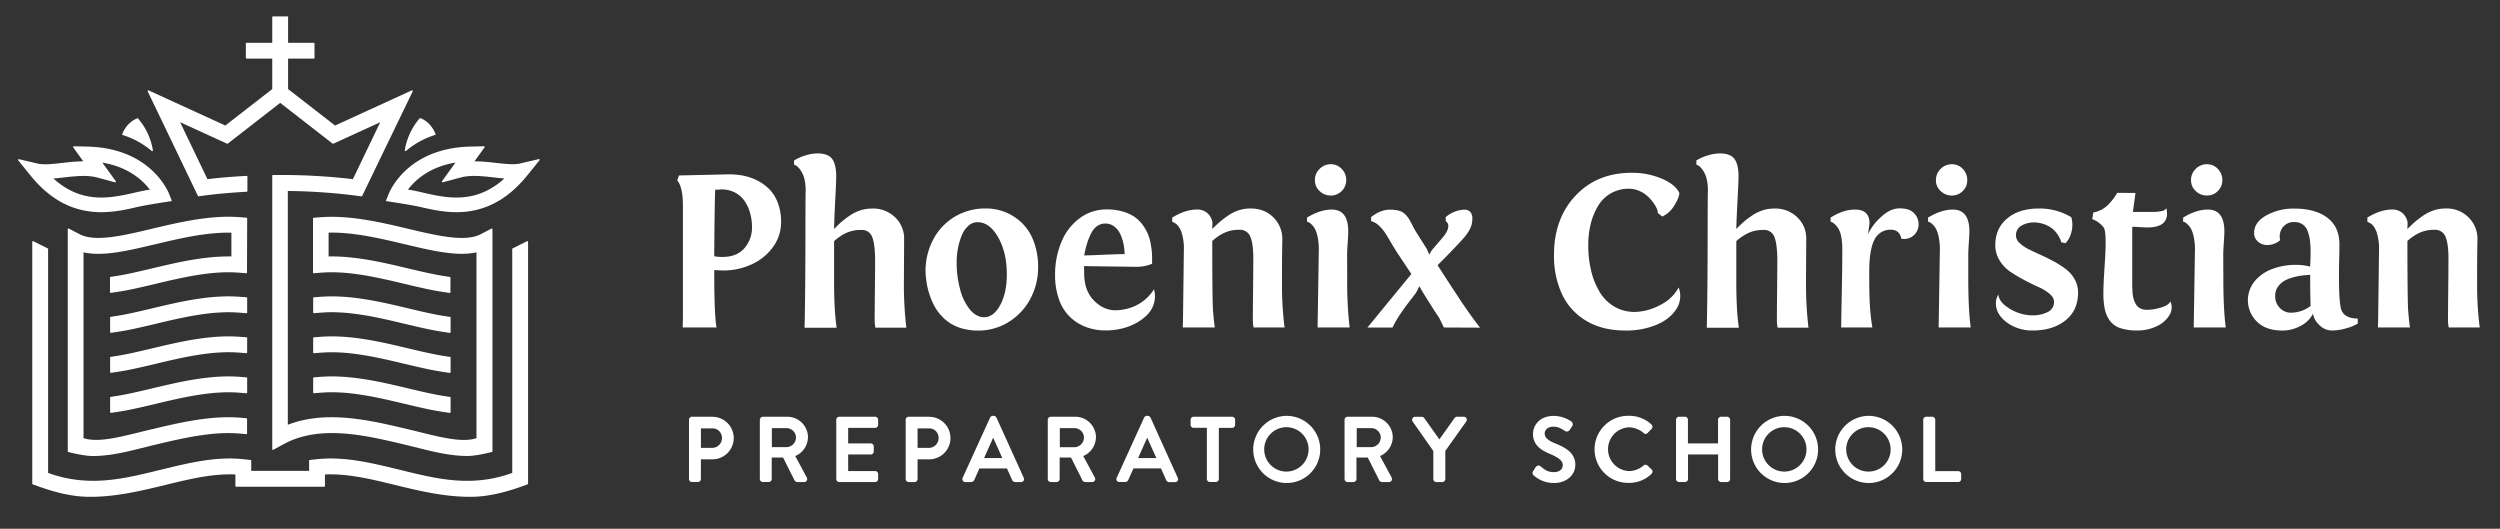
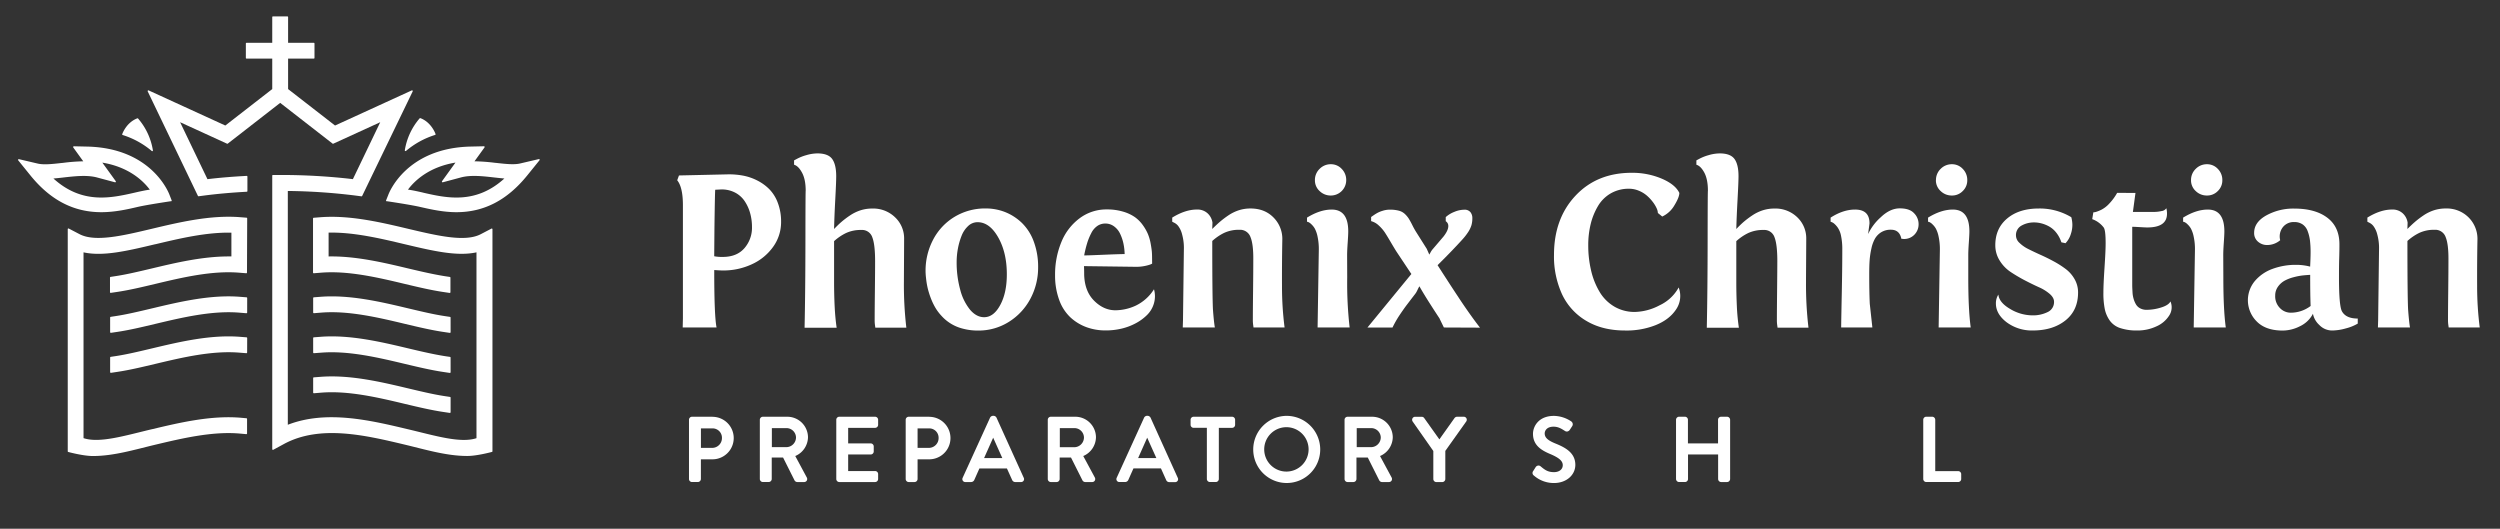
<svg xmlns="http://www.w3.org/2000/svg" id="Layer_1" data-name="Layer 1" viewBox="0 0 1411.49 298.53">
  <rect x="0" y="0" width="1411.49" height="298.53" fill="#333333" stroke="none" />
  <defs>
    <style>.cls-1{fill:#fff;}</style>
  </defs>
  <title>Artboard 1 copy</title>
  <path class="cls-1" d="M304.65,90a.38.38,0,0,0-.43-.18l-10.6,2.49c-3.43.8-8.41.24-13.7-.36l-.24,0a104.06,104.06,0,0,0-11.78-.88h0l5.66-7.84a.41.41,0,0,0-.33-.65h0l-7.5.17c-36.31.81-46.07,26.09-46.49,27.23L218,113.09a.37.37,0,0,0,0,.35.4.4,0,0,0,.29.2l.38,0c.53.08,13,1.93,18.38,3.16,5.77,1.31,13,3,20.64,3,15.63,0,28.74-6.82,40.06-20.84l6.85-8.47A.39.39,0,0,0,304.65,90Zm-65.74,18.76c-3-.69-5.9-1.34-8.57-1.7,3.65-4.89,11.7-12.76,26.81-15.26l-7.57,10.49a.39.39,0,0,0,0,.47.4.4,0,0,0,.44.16l10.14-2.72c5.62-1.51,12.37-.75,18.93,0,2,.22,3.84.43,5.68.58C268.53,115.51,252.13,111.79,238.91,108.78Z" />
  <path class="cls-1" d="M228.8,85.29a.41.41,0,0,0,.19,0,.43.43,0,0,0,.28-.11,47.19,47.19,0,0,1,16.39-9,.39.39,0,0,0,.24-.21.42.42,0,0,0,0-.31c-.09-.27-2.32-6.57-8.52-8.95a.42.42,0,0,0-.44.1,36.3,36.3,0,0,0-8.38,18A.42.42,0,0,0,228.8,85.29Z" />
-   <path class="cls-1" d="M297.57,136.18l-8.14,4.07a.42.42,0,0,0-.22.36V267c-23.58,8.62-43.9,3-64.22-1.93-15.86-3.86-30.84-7.5-46.49-5.76l-3.61.4a.4.4,0,0,0-.36.4v5.73H141.84v-5.73a.4.4,0,0,0-.36-.4l-3.61-.4c-15.65-1.74-30.63,1.9-46.49,5.76C71.06,270,50.74,275.59,27.16,267V140.61a.42.42,0,0,0-.22-.36l-8.13-4.07a.43.43,0,0,0-.4,0,.41.41,0,0,0-.19.35V273.07a.41.41,0,0,0,.27.38l2.7,1c9.59,3.41,19.3,6.06,29.69,6.06,14.89,0,29-3.43,42.61-6.74s26.63-6.48,39.41-5.88v6.49a.41.41,0,0,0,.41.41h49.75a.41.41,0,0,0,.41-.41v-6.49c12.78-.6,25.71,2.54,39.41,5.88s27.73,6.74,42.61,6.74c10.39,0,20.1-2.65,29.69-6.06l2.7-1a.4.4,0,0,0,.27-.38V136.55a.41.41,0,0,0-.19-.35A.42.42,0,0,0,297.57,136.18Z" />
  <path class="cls-1" d="M139.56,123.31a.4.4,0,0,0-.38-.4l-3.65-.29c-16.75-1.31-34.3,2.87-49.8,6.55-16.51,3.93-32.1,7.64-40.89,3l-6-3.13a.38.38,0,0,0-.4,0,.39.39,0,0,0-.19.35V254.8a.4.4,0,0,0,.21.36s8.41,2.31,14,2.31c11.74,0,23.53-3.6,35.27-6.4h0c15.11-3.59,32.24-7.66,47.8-6.27l3.52.32a.45.45,0,0,0,.31-.11.42.42,0,0,0,.13-.3v-8.16a.41.41,0,0,0-.37-.41l-2.79-.25c-17-1.53-34.88,2.72-50.67,6.48l-.08,0c-15.11,3.6-29.37,8-38.42,5V142.47c11,2.44,24.72-.82,40.57-4.6l.13,0c13.43-3.19,28.65-6.83,42.79-6.5v13.41h-1.61c-14.79,0-29.93,3.6-43.36,6.8-7.39,1.75-14.36,3.42-20.68,4.36l-2.55.39a.41.41,0,0,0-.35.4v8.22a.41.41,0,0,0,.14.31.39.39,0,0,0,.33.09l3.76-.56c6.69-1,13.85-2.71,21.42-4.51,14.85-3.54,31.67-7.54,47-6.34l4.26.34a.4.4,0,0,0,.31-.11.43.43,0,0,0,.13-.3Z" />
  <path class="cls-1" d="M139.56,168.27a.41.41,0,0,0-.38-.41l-3.62-.28c-16.74-1.33-34.31,2.86-49.8,6.55-7.38,1.75-14.36,3.42-20.67,4.36l-2.56.39a.41.41,0,0,0-.35.4v8.22a.41.41,0,0,0,.14.31.39.39,0,0,0,.27.1h.06l3.77-.56c6.68-1,13.84-2.71,21.43-4.52,14.84-3.53,31.68-7.53,47-6.33l4.26.35a.41.41,0,0,0,.31-.11.4.4,0,0,0,.13-.3Z" />
  <path class="cls-1" d="M139.56,190.86a.41.41,0,0,0-.38-.41l-3.62-.28c-16.74-1.32-34.3,2.86-49.8,6.55-7.38,1.76-14.36,3.42-20.67,4.37l-2.56.38a.41.41,0,0,0-.35.4v8.22a.41.41,0,0,0,.14.31.39.39,0,0,0,.27.1h.06l3.77-.57c6.68-1,13.84-2.71,21.41-4.51,14.85-3.53,31.68-7.54,47-6.34l4.26.33a.4.4,0,0,0,.31-.11.43.43,0,0,0,.13-.3Z" />
-   <path class="cls-1" d="M135.56,212.77c-16.74-1.32-34.3,2.86-49.8,6.55-7.38,1.75-14.36,3.42-20.67,4.36l-2.56.39a.41.41,0,0,0-.35.4v8.22a.41.41,0,0,0,.14.31.45.45,0,0,0,.27.1h.06l3.77-.56c6.68-1,13.84-2.71,21.43-4.52,14.85-3.53,31.68-7.53,47-6.33l4.26.35a.45.45,0,0,0,.31-.1.43.43,0,0,0,.13-.3v-8.17a.41.41,0,0,0-.38-.41Z" />
  <path class="cls-1" d="M111.73,110.58a.42.42,0,0,0,.42.23l2.91-.38c7.65-1,15.81-1.72,24.25-2.17a.4.4,0,0,0,.38-.4V99.71a.38.38,0,0,0-.12-.29.36.36,0,0,0-.3-.11c-7.67.4-15.12,1-22.14,1.85L101.69,69l26.5,12.13a.38.38,0,0,0,.42-.05l29.58-23,29.58,23a.37.37,0,0,0,.41.05L214.68,69l-15.44,32.14a350.49,350.49,0,0,0-41.05-2.35h-4.07a.41.41,0,0,0-.41.4v154.4a.42.42,0,0,0,.2.35.41.41,0,0,0,.4,0l6-3.26c20.34-11,45.79-5,68.25.36,11.74,2.8,23.53,6.4,35.27,6.4,5.62,0,14-2.31,14-2.31a.4.4,0,0,0,.21-.36V129.43a.39.39,0,0,0-.19-.35.38.38,0,0,0-.4,0l-6,3.13c-8.79,4.61-24.38.9-40.89-3-15.5-3.68-33.06-7.87-49.8-6.55l-3.65.29a.41.41,0,0,0-.38.4v30.52a.43.43,0,0,0,.13.3.41.41,0,0,0,.31.11l4.26-.34c15.34-1.2,32.18,2.8,47,6.34,7.57,1.8,14.73,3.5,21.42,4.51l4,.6a.44.44,0,0,0,.33-.1.4.4,0,0,0,.14-.31v-8.22a.41.41,0,0,0-.34-.4l-2.77-.42c-6.31-1-13.29-2.61-20.68-4.36-13.91-3.32-29.69-7.07-45-6.79V131.34c14.2-.31,29.44,3.33,42.94,6.54,15.85,3.77,29.57,7,40.55,4.59V247.39c-9.07,3-23.37-1.42-38.52-5-21.66-5.16-46.19-11-68-2.57v-132a333.66,333.66,0,0,1,38.65,2.65l2.91.38a.41.41,0,0,0,.42-.23L233,51.6a.43.43,0,0,0-.08-.47.41.41,0,0,0-.46-.08L189.16,70.87l-26.5-20.58V33.1h14.5a.4.4,0,0,0,.4-.4V24.57a.4.4,0,0,0-.4-.41h-14.5V9.66a.41.41,0,0,0-.41-.41h-8.13a.42.42,0,0,0-.41.41v14.5h-14.5a.4.4,0,0,0-.4.41V32.7a.4.4,0,0,0,.4.4h14.5V50.29l-26.5,20.58L83.94,51.05a.41.41,0,0,0-.46.08.43.43,0,0,0-.08.47Z" />
  <path class="cls-1" d="M254.4,179.31a.41.41,0,0,0-.34-.4l-2.78-.42c-6.31-.94-13.29-2.61-20.67-4.36-15.49-3.69-33.05-7.87-49.8-6.55l-3.62.28a.42.42,0,0,0-.38.41v8.15a.4.4,0,0,0,.13.3.41.41,0,0,0,.31.11l4.26-.34c15.36-1.2,32.18,2.8,47,6.34,7.57,1.8,14.73,3.5,21.41,4.51l4,.6H254a.38.38,0,0,0,.27-.1.4.4,0,0,0,.14-.31Z" />
  <path class="cls-1" d="M254.4,201.9a.41.41,0,0,0-.34-.4l-2.78-.41c-6.31-1-13.29-2.61-20.67-4.37-15.5-3.69-33.06-7.87-49.8-6.55l-3.62.28a.42.42,0,0,0-.38.41V199a.42.42,0,0,0,.13.3.4.4,0,0,0,.31.11l4.26-.31c15.35-1.19,32.18,2.81,47,6.34,7.57,1.8,14.73,3.5,21.41,4.51l4,.6H254a.38.38,0,0,0,.27-.1.39.39,0,0,0,.14-.3Z" />
  <path class="cls-1" d="M251.28,223.68c-6.31-.94-13.29-2.61-20.67-4.36-15.49-3.69-33.05-7.87-49.8-6.55l-3.62.28a.41.41,0,0,0-.38.41v8.16a.4.4,0,0,0,.13.3.41.41,0,0,0,.31.11l4.26-.35c15.36-1.2,32.18,2.8,47,6.34,7.57,1.8,14.73,3.5,21.41,4.51l4,.6H254a.38.38,0,0,0,.27-.1.41.41,0,0,0,.14-.31V224.5a.41.41,0,0,0-.34-.4Z" />
  <path class="cls-1" d="M57.2,119.8c7.68,0,14.87-1.64,20.65-3,5.35-1.22,17.84-3.08,18.37-3.16l.38,0a.42.42,0,0,0,.3-.2.39.39,0,0,0,0-.35L95.7,110c-.39-1.08-10.11-26.43-46.49-27.24l-7.5-.17h0a.42.42,0,0,0-.36.22.4.4,0,0,0,0,.43L47,91.07h0A103.71,103.71,0,0,0,35.25,92L35,92c-5.28.6-10.26,1.16-13.68.36l-10.6-2.49a.39.39,0,0,0-.44.18.41.41,0,0,0,0,.47L17.14,99C28.47,113,41.57,119.8,57.2,119.8ZM35.84,100.21l-.05-.41.07.4c6.54-.73,13.3-1.49,18.92,0l10.13,2.72a.4.4,0,0,0,.44-.16.41.41,0,0,0,0-.47L57.78,91.82c15.1,2.5,23.15,10.37,26.8,15.26-2.66.36-5.54,1-8.57,1.7-13.22,3-29.62,6.73-45.85-8C32,100.64,33.88,100.43,35.84,100.21Z" />
  <path class="cls-1" d="M69.26,76.23a47.42,47.42,0,0,1,16.4,9,.4.4,0,0,0,.27.11.46.46,0,0,0,.2,0,.42.42,0,0,0,.2-.43,36.2,36.2,0,0,0-8.38-18,.4.4,0,0,0-.43-.1c-6.21,2.38-8.43,8.68-8.52,8.95A.37.37,0,0,0,69,76,.41.41,0,0,0,69.26,76.23Z" />
  <path class="cls-1" d="M404.57,184.9H385.45l.12-5.05v-64q0-10.1-3.22-14.07l1-2.72L411,98.44a42.73,42.73,0,0,1,8.45.7,29.84,29.84,0,0,1,8.05,2.74,26.39,26.39,0,0,1,6.91,5,21.82,21.82,0,0,1,4.76,7.7A29.55,29.55,0,0,1,441,125.2a23.84,23.84,0,0,1-4.54,14.23,29.92,29.92,0,0,1-12.06,9.81,38.05,38.05,0,0,1-16.21,3.47c-1,0-2.65-.08-4.93-.25Q403.24,178.47,404.57,184.9Zm-1.2-56-.13,15.78a22.42,22.42,0,0,0,4.8.38q7.95,0,12.24-4.92a17.61,17.61,0,0,0,4.29-12,29.09,29.09,0,0,0-1.1-8,23.08,23.08,0,0,0-3.25-6.88,14.59,14.59,0,0,0-5.74-4.79A16.26,16.26,0,0,0,406.4,107l-2.59.13Q403.63,109,403.37,128.92Z" />
  <path class="cls-1" d="M470.92,129.3q2.15-2.27,4.14-4a49.13,49.13,0,0,1,4.79-3.62,23.74,23.74,0,0,1,6-2.94,21.52,21.52,0,0,1,6.63-1,17.69,17.69,0,0,1,12.93,5,16.3,16.3,0,0,1,5.05,12.09q0,1.83-.06,12.53t-.06,11.89a207.56,207.56,0,0,0,1.38,25.75H494.21l-.19-1.39a19.88,19.88,0,0,1-.19-2.78q0-5,.13-16.69t.12-16.75q0-9.4-1.61-13.48a6.05,6.05,0,0,0-6.15-4.07,19.73,19.73,0,0,0-8.61,1.71,28.47,28.47,0,0,0-6.79,4.6v23q0,7.07.32,13.72t1.13,12.15H454.26q.45-21.14.48-49.19t.15-28.12q0-6.37-2.05-10.19c-1.36-2.54-2.87-4.05-4.51-4.51V90.55l1.77-.94a25.64,25.64,0,0,1,5.11-2,22.8,22.8,0,0,1,6.31-1c4,0,6.82,1.06,8.33,3.16s2.27,5.34,2.27,9.72q0,3.21-.53,13.13T470.92,129.3Z" />
  <path class="cls-1" d="M526.9,135.2A32.66,32.66,0,0,1,539,122.39a33.31,33.31,0,0,1,17.52-4.7,29.77,29.77,0,0,1,11.13,2.11A29.13,29.13,0,0,1,577.1,126a28.11,28.11,0,0,1,6.59,10.47,40.67,40.67,0,0,1,2.43,14.45,37.31,37.31,0,0,1-4.26,17.55,34.26,34.26,0,0,1-12.11,13.16,32,32,0,0,1-17.58,5,32.44,32.44,0,0,1-8.64-1.1,23.86,23.86,0,0,1-11.9-7.13,26.56,26.56,0,0,1-3.72-5,36.56,36.56,0,0,1-2.5-5.39,46.61,46.61,0,0,1-1.61-5.18,44.66,44.66,0,0,1-.82-4.57c-.19-1.54-.3-2.64-.34-3.32s-.07-1.24-.07-1.7A37.64,37.64,0,0,1,526.9,135.2Zm15.21,28.27a29.49,29.49,0,0,0,5.58,11.4q3.6,4.22,7.95,4.22,5.37,0,9.09-6.88t3.72-17.29q0-12.3-4.86-20.88t-11.67-8.59a7.66,7.66,0,0,0-5.33,2.18,14.92,14.92,0,0,0-3.73,5.62,38.72,38.72,0,0,0-2.05,7.22,41.57,41.57,0,0,0-.69,7.45A57.77,57.77,0,0,0,542.11,163.47Z" />
  <path class="cls-1" d="M650.49,148.87l-1.13.5a24.51,24.51,0,0,1-8.71,1.26L612,150.25q.12,1.45.12,4.8.25,9.4,5.65,14.77t12,5.36a27.65,27.65,0,0,0,11.52-2.65,25,25,0,0,0,10.25-9.21,14.53,14.53,0,0,1,0,7.85,15,15,0,0,1-3.75,6.5,26.83,26.83,0,0,1-6.47,4.8,32.77,32.77,0,0,1-8.2,3.09,38.37,38.37,0,0,1-8.9,1,31.13,31.13,0,0,1-10.7-1.8,27.1,27.1,0,0,1-9-5.42,25,25,0,0,1-6.41-9.75,39.87,39.87,0,0,1-2.42-14.08,48,48,0,0,1,3.56-18.86,31.38,31.38,0,0,1,10.29-13.41,25.17,25.17,0,0,1,15.36-5,31.44,31.44,0,0,1,9.12,1.23,22.88,22.88,0,0,1,6.69,3.09,19.4,19.4,0,0,1,4.55,4.58,25.88,25.88,0,0,1,2.9,5.11,26.68,26.68,0,0,1,1.51,5.33c.36,2,.58,3.52.67,4.67s.12,2.35.12,3.57Zm-26.38-22.66a7.88,7.88,0,0,0-4.6,1.39,10.71,10.71,0,0,0-3.41,4.07,33.31,33.31,0,0,0-2.3,5.62,63.37,63.37,0,0,0-1.68,6.91c2.49,0,6.23-.17,11.24-.38s8.87-.34,11.61-.38a31.65,31.65,0,0,0-.7-6,24.3,24.3,0,0,0-1.89-5.52,10.78,10.78,0,0,0-3.41-4.13A8.11,8.11,0,0,0,624.11,126.21Z" />
  <path class="cls-1" d="M725.27,184.9H707.73l-.19-1.39a19.88,19.88,0,0,1-.19-2.78q0-5,.13-16.69t.12-16.75q.14-9.28-1.57-13.41a6.19,6.19,0,0,0-6.19-4.14,19.73,19.73,0,0,0-8.61,1.71,28.47,28.47,0,0,0-6.79,4.6q0,30.73.38,38.63.51,6.87,1.08,10.22H667.78l.13-4,.5-40.07a28.74,28.74,0,0,0-1-8.49,13.24,13.24,0,0,0-2.28-4.86,6.73,6.73,0,0,0-2.3-1.79l-1-.51v-2.33q7.38-4.55,13.95-4.55a8.42,8.42,0,0,1,6.06,2.18,8.8,8.8,0,0,1,2.71,5.21l-.13,3.59c1.52-1.51,2.92-2.83,4.2-3.94a52.42,52.42,0,0,1,4.76-3.63,23.78,23.78,0,0,1,6.06-3,21.38,21.38,0,0,1,6.57-1c5.26,0,9.53,1.64,12.84,4.92A17.07,17.07,0,0,1,724,134.73q-.25,13.64-.19,26.79A182.61,182.61,0,0,0,725.27,184.9Z" />
  <path class="cls-1" d="M760.63,156.75A220.09,220.09,0,0,0,762,184.9H743.91l.69-44.05a33.38,33.38,0,0,0-.69-7.16,16.83,16.83,0,0,0-1.58-4.64,10.57,10.57,0,0,0-2-2.49,5.69,5.69,0,0,0-1.64-1.17,3,3,0,0,0-.76-.19v-2.33q7.38-4.55,13.94-4.55,9.35,0,9.34,12.31c0,1.26-.1,3.4-.31,6.4s-.32,5.36-.32,7Zm-18.23-55a8.66,8.66,0,0,1,2.65-6.41,8.75,8.75,0,0,1,6.37-2.62,8.23,8.23,0,0,1,6.09,2.62,8.85,8.85,0,0,1,2.56,6.41,8.67,8.67,0,0,1-8.65,8.64,8.9,8.9,0,0,1-6.37-2.52A8.12,8.12,0,0,1,742.4,101.79Z" />
  <path class="cls-1" d="M815.21,184.9l-2.46-5.05.13.13q-2.4-3.6-5.84-9t-5.65-9.34a17.31,17.31,0,0,0-1,1.9,16.85,16.85,0,0,1-1,1.89l-4.92,6.44c-1.52,2-3,4.13-4.55,6.46a57.38,57.38,0,0,0-3.72,6.6H772.05l24.8-30.23-8.52-12.81c-.72-1.14-1.78-2.9-3.19-5.3s-2.52-4.22-3.34-5.46a21.37,21.37,0,0,0-3.32-3.79,10.09,10.09,0,0,0-4.35-2.49v-2.33c1.18-.84,2.17-1.52,3-2a15,15,0,0,1,3.32-1.45,13.2,13.2,0,0,1,4.19-.7,19.38,19.38,0,0,1,5.21.6,7.81,7.81,0,0,1,3.5,2,14.06,14.06,0,0,1,2.15,2.65c.5.84,1.16,2,1.95,3.6s1.52,2.84,2.15,3.85l5.93,9.4,1.45,3.28.7-1.26a9.94,9.94,0,0,1,1.39-2l5.93-6.94c1.81-2.32,2.71-4.29,2.71-5.93a3.14,3.14,0,0,0-1.45-2.72v-2.33a15.76,15.76,0,0,1,4.83-2.94,14.92,14.92,0,0,1,5.65-1.23,4.18,4.18,0,0,1,3.44,1.36,5.29,5.29,0,0,1,1.1,3.44,14.38,14.38,0,0,1-.5,3.94,15.45,15.45,0,0,1-1.8,3.79,33,33,0,0,1-3.51,4.48q-2.2,2.43-5.61,6t-8.21,8.3q2.71,4.23,5.84,9.06t6,9.15q2.83,4.32,6.05,8.87t6.06,8.2Z" />
  <path class="cls-1" d="M917.45,186.6q-12.74,0-21.86-5.46a34.31,34.31,0,0,1-13.67-15,51.25,51.25,0,0,1-4.54-22.22q0-20.5,12.15-33.44T921.3,97.56a42.48,42.48,0,0,1,16.85,3.28q7.71,3.28,10,8.08,0,2.46-2.78,7a15.53,15.53,0,0,1-6.88,6.34l-2.46-2a7.14,7.14,0,0,0-.72-2.72,18.69,18.69,0,0,0-2.18-3.56,23.43,23.43,0,0,0-3.35-3.57,16.48,16.48,0,0,0-4.54-2.74,14.1,14.1,0,0,0-5.49-1.11,20.25,20.25,0,0,0-10.32,2.62,19.93,19.93,0,0,0-7.22,7.17,37.05,37.05,0,0,0-4.11,10.12,49.52,49.52,0,0,0-1.38,11.9,61,61,0,0,0,1.64,14.51,41.87,41.87,0,0,0,4.82,12,23.56,23.56,0,0,0,8.3,8.24,22.52,22.52,0,0,0,11.61,3,31.17,31.17,0,0,0,13.92-3.76,23.53,23.53,0,0,0,10.76-10.06,13.43,13.43,0,0,1-1.52,12.49q-3.84,5.74-11.64,8.84A44.53,44.53,0,0,1,917.45,186.6Z" />
  <path class="cls-1" d="M980.31,129.3q2.15-2.27,4.13-4a50.62,50.62,0,0,1,4.8-3.62,23.74,23.74,0,0,1,6-2.94,21.46,21.46,0,0,1,6.62-1,17.72,17.72,0,0,1,12.94,5,16.34,16.34,0,0,1,5,12.09q0,1.83-.07,12.53t-.06,11.89a205.45,205.45,0,0,0,1.39,25.75H1003.6l-.19-1.39a19.88,19.88,0,0,1-.19-2.78q0-5,.12-16.69t.13-16.75q0-9.4-1.61-13.48a6.05,6.05,0,0,0-6.15-4.07,19.81,19.81,0,0,0-8.62,1.71,28.42,28.42,0,0,0-6.78,4.6v23q0,7.07.31,13.72a120.49,120.49,0,0,0,1.14,12.15H963.65q.44-21.14.47-49.19t.16-28.12q0-6.37-2-10.19c-1.37-2.54-2.87-4.05-4.51-4.51V90.55l1.76-.94a25.77,25.77,0,0,1,5.12-2,22.75,22.75,0,0,1,6.31-1c4,0,6.81,1.06,8.33,3.16s2.27,5.34,2.27,9.72q0,3.21-.54,13.13T980.31,129.3Z" />
-   <path class="cls-1" d="M1057.13,184.9h-17.61q0-2.6.32-18.27t.31-25.78a36,36,0,0,0-.72-7.76,12.35,12.35,0,0,0-2-4.8,12,12,0,0,0-2.08-2.21,5.38,5.38,0,0,0-1.8-.88v-2.33q7.07-4.55,13.82-4.55,8.14,0,8.14,7.76c0,.13-.1,1-.31,2.5s-.36,2.72-.45,3.56a29.18,29.18,0,0,1,7.14-9.5q5.23-5,10.72-5t8,2.68a8.66,8.66,0,0,1,2.62,6.22,8.3,8.3,0,0,1-2.34,5.93,8,8,0,0,1-6,2.46,6.29,6.29,0,0,1-.67-.06,6.19,6.19,0,0,0-.72-.06c-.68-3.41-2.65-5.12-5.93-5.12a10.15,10.15,0,0,0-5.37,1.39,10.31,10.31,0,0,0-3.56,3.6,19.35,19.35,0,0,0-2.06,5.65,45,45,0,0,0-1,6.69c-.15,2.16-.22,4.7-.22,7.6q0,10.49.31,16.91A125.34,125.34,0,0,0,1057.13,184.9Z" />
+   <path class="cls-1" d="M1057.13,184.9h-17.61q0-2.6.32-18.27t.31-25.78a36,36,0,0,0-.72-7.76,12.35,12.35,0,0,0-2-4.8,12,12,0,0,0-2.08-2.21,5.38,5.38,0,0,0-1.8-.88v-2.33q7.07-4.55,13.82-4.55,8.14,0,8.14,7.76c0,.13-.1,1-.31,2.5s-.36,2.72-.45,3.56a29.18,29.18,0,0,1,7.14-9.5q5.23-5,10.72-5t8,2.68a8.66,8.66,0,0,1,2.62,6.22,8.3,8.3,0,0,1-2.34,5.93,8,8,0,0,1-6,2.46,6.29,6.29,0,0,1-.67-.06,6.19,6.19,0,0,0-.72-.06c-.68-3.41-2.65-5.12-5.93-5.12a10.15,10.15,0,0,0-5.37,1.39,10.31,10.31,0,0,0-3.56,3.6,19.35,19.35,0,0,0-2.06,5.65,45,45,0,0,0-1,6.69c-.15,2.16-.22,4.7-.22,7.6q0,10.49.31,16.91Z" />
  <path class="cls-1" d="M1111.28,156.75q0,18.06,1.38,28.15h-18.11l.7-44.05a33.34,33.34,0,0,0-.7-7.16,16.83,16.83,0,0,0-1.58-4.64,10.57,10.57,0,0,0-2-2.49,5.56,5.56,0,0,0-1.64-1.17,2.92,2.92,0,0,0-.76-.19v-2.33q7.38-4.55,14-4.55,9.33,0,9.34,12.31c0,1.26-.11,3.4-.32,6.4s-.31,5.36-.31,7Zm-18.24-55a8.66,8.66,0,0,1,2.65-6.41,8.77,8.77,0,0,1,6.37-2.62,8.23,8.23,0,0,1,6.09,2.62,8.81,8.81,0,0,1,2.56,6.41,8.25,8.25,0,0,1-2.56,6.12,8.36,8.36,0,0,1-6.09,2.52,8.92,8.92,0,0,1-6.37-2.52A8.12,8.12,0,0,1,1093,101.79Z" />
  <path class="cls-1" d="M1166.18,137.32l-2.34-.51a17.18,17.18,0,0,0-2.87-5.43,13.6,13.6,0,0,0-4.07-3.53,18.3,18.3,0,0,0-4.32-1.73,16.68,16.68,0,0,0-4.13-.54,14.19,14.19,0,0,0-7.07,1.77,6.06,6.06,0,0,0-3.16,5.74,5.67,5.67,0,0,0,1.93,4,19.39,19.39,0,0,0,5,3.5q3.12,1.58,6.84,3.25c2.48,1.11,5,2.34,7.48,3.69a52.94,52.94,0,0,1,6.88,4.39,18.77,18.77,0,0,1,5,5.77,14.93,14.93,0,0,1,1.92,7.45q0,10.09-7.13,15.77t-18.43,5.68A23.86,23.86,0,0,1,1133,182q-6.12-4.65-6.12-10.64a9.15,9.15,0,0,1,1.39-5.05q.43,4.49,6.63,8.11a24.55,24.55,0,0,0,12.56,3.63,18.62,18.62,0,0,0,8.64-1.86,6.16,6.16,0,0,0,3.6-5.84c0-1.51-.82-3-2.46-4.42a24.37,24.37,0,0,0-6.12-3.78q-3.66-1.65-8-3.91a89.76,89.76,0,0,1-8-4.74,20.94,20.94,0,0,1-6.12-6.4,16.1,16.1,0,0,1-2.46-8.68q0-9.46,6.72-15.08t17.83-5.62a34.56,34.56,0,0,1,18.36,4.92,17.21,17.21,0,0,1,.6,4.07,16.07,16.07,0,0,1-.85,5.37A13,13,0,0,1,1166.18,137.32Z" />
  <path class="cls-1" d="M1205.68,108.92l-1.45,10.73h12.06a19,19,0,0,0,4.07-.48,3.71,3.71,0,0,0,2.74-1.61,11.48,11.48,0,0,1,.38,3.1q0,7.75-11.11,7.76c-.67,0-2.07-.06-4.19-.19s-3.57-.19-4.33-.19v29.09c0,1.22,0,2.51,0,3.85s.1,2.68.16,4a15.65,15.65,0,0,0,.63,3.79,13.59,13.59,0,0,0,1.36,3.15,5.9,5.9,0,0,0,2.37,2.18,7.58,7.58,0,0,0,3.62.82,27.61,27.61,0,0,0,8.15-1.3q4.21-1.29,5.3-3.43a8.45,8.45,0,0,1-.7,7.92,16.08,16.08,0,0,1-7.29,6.18,24.81,24.81,0,0,1-10.63,2.3,29.6,29.6,0,0,1-9.81-1.38,11.72,11.72,0,0,1-5.9-4.3,17.42,17.42,0,0,1-2.78-6.53,44.51,44.51,0,0,1-.76-9q0-4.8.63-14.26t.63-13.82c0-5-.37-7.93-1.13-8.9a14.15,14.15,0,0,0-6.44-4.67l.63-3.85a6.13,6.13,0,0,0,1.52-.25,21,21,0,0,0,2.93-1.17,16,16,0,0,0,4.42-3.38,30.23,30.23,0,0,0,4.57-6.18Z" />
  <path class="cls-1" d="M1255.29,156.75q0,18.06,1.38,28.15h-18.11l.7-44.05a32.72,32.72,0,0,0-.7-7.16,16.83,16.83,0,0,0-1.58-4.64,10.57,10.57,0,0,0-2-2.49,5.56,5.56,0,0,0-1.64-1.17,2.92,2.92,0,0,0-.76-.19v-2.33q7.38-4.55,13.95-4.55,9.33,0,9.34,12.31c0,1.26-.11,3.4-.32,6.4s-.31,5.36-.31,7Zm-18.24-55a8.66,8.66,0,0,1,2.65-6.41,8.77,8.77,0,0,1,6.37-2.62,8.23,8.23,0,0,1,6.09,2.62,8.81,8.81,0,0,1,2.56,6.41,8.25,8.25,0,0,1-2.56,6.12,8.36,8.36,0,0,1-6.09,2.52,8.92,8.92,0,0,1-6.37-2.52A8.12,8.12,0,0,1,1237.05,101.79Z" />
  <path class="cls-1" d="M1322.18,175.62q2.21,4.23,9,4.23v2.84a25.31,25.31,0,0,1-6.69,2.71,29.1,29.1,0,0,1-7.76,1.2,10,10,0,0,1-7.29-3.15,11.46,11.46,0,0,1-3.56-6.31,15.73,15.73,0,0,1-7.23,7,21.69,21.69,0,0,1-9.81,2.49q-9.6,0-14.64-5.08a16.9,16.9,0,0,1-1.23-22.75,23.5,23.5,0,0,1,9.94-6.94,37.73,37.73,0,0,1,13.5-2.33,31.16,31.16,0,0,1,7.89,1q.26-5.43.25-8a55.81,55.81,0,0,0-.34-6.66,23.74,23.74,0,0,0-1.3-5.33,7.91,7.91,0,0,0-2.87-3.85,8.21,8.21,0,0,0-4.76-1.32,7.73,7.73,0,0,0-6.47,3,8.48,8.48,0,0,0-1.42,7.26,11.44,11.44,0,0,1-7.26,2.71,7.76,7.76,0,0,1-5.27-1.89,6.29,6.29,0,0,1-2.18-5q0-6,6.88-9.84a31.59,31.59,0,0,1,15.72-3.85q11.92,0,18.74,5.18t6.81,15c0,1.27,0,3.83-.12,7.7s-.13,7.68-.13,11.43Q1320.6,172.34,1322.18,175.62Zm-17.86-20.44c-1.47.08-2.9.2-4.29.34a36.36,36.36,0,0,0-5.08,1,22,22,0,0,0-5.14,2,11.2,11.2,0,0,0-3.7,3.38,8.43,8.43,0,0,0-1.54,5,9.38,9.38,0,0,0,2.65,7,8.43,8.43,0,0,0,6.12,2.65,18.65,18.65,0,0,0,11.23-3.79Q1304.32,166.92,1304.32,155.18Z" />
  <path class="cls-1" d="M1400.05,184.9h-17.54l-.19-1.39a19.88,19.88,0,0,1-.19-2.78q0-5,.13-16.69t.12-16.75q.13-9.28-1.57-13.41a6.19,6.19,0,0,0-6.19-4.14,19.73,19.73,0,0,0-8.61,1.71,28.47,28.47,0,0,0-6.79,4.6q0,30.73.38,38.63.51,6.87,1.07,10.22h-18.11l.13-4,.5-40.07a29.08,29.08,0,0,0-1-8.49,13.24,13.24,0,0,0-2.28-4.86,6.73,6.73,0,0,0-2.3-1.79l-1-.51v-2.33q7.38-4.55,13.95-4.55a8.42,8.42,0,0,1,6.06,2.18,8.85,8.85,0,0,1,2.71,5.21l-.13,3.59c1.52-1.51,2.92-2.83,4.2-3.94a52.42,52.42,0,0,1,4.76-3.63,23.78,23.78,0,0,1,6.06-3,21.33,21.33,0,0,1,6.57-1,17.46,17.46,0,0,1,12.84,4.92,17.11,17.11,0,0,1,5.14,12.12q-.26,13.64-.19,26.79A182.61,182.61,0,0,0,1400.05,184.9Z" />
  <path class="cls-1" d="M402.25,235.29H390.74A1.71,1.71,0,0,0,389,237v33.43a1.71,1.71,0,0,0,1.71,1.72H394a1.74,1.74,0,0,0,1.72-1.72V259.33h6.56a12,12,0,1,0-.05-24Zm5.36,11.87a5.53,5.53,0,0,1-5.46,5.71h-6.41v-11h6.41A5.27,5.27,0,0,1,407.61,247.16Z" />
  <path class="cls-1" d="M456.19,246.86a11.68,11.68,0,0,0-11.76-11.57H430.69A1.73,1.73,0,0,0,429,237v33.43a1.73,1.73,0,0,0,1.72,1.72H434a1.75,1.75,0,0,0,1.72-1.72V258.32h6.4l6.4,12.76a1.84,1.84,0,0,0,1.74,1.08H454a1.7,1.7,0,0,0,1.51-.82,1.78,1.78,0,0,0,0-1.76L449,257.47A11.76,11.76,0,0,0,456.19,246.86Zm-6.77.1a5.52,5.52,0,0,1-5.4,5.5h-8.23V241.71H444A5.39,5.39,0,0,1,449.42,247Z" />
  <path class="cls-1" d="M494.07,235.29h-20.2a1.72,1.72,0,0,0-1.71,1.72v33.43a1.72,1.72,0,0,0,1.71,1.72h20.2a1.72,1.72,0,0,0,1.72-1.72v-2.78a1.71,1.71,0,0,0-1.72-1.71h-15.2V256.6h12.72a1.72,1.72,0,0,0,1.72-1.71v-2.83a1.74,1.74,0,0,0-1.72-1.72H478.87v-8.78h15.2a1.72,1.72,0,0,0,1.72-1.72V237A1.72,1.72,0,0,0,494.07,235.29Z" />
  <path class="cls-1" d="M524.58,235.29H513.06a1.72,1.72,0,0,0-1.71,1.72v33.43a1.72,1.72,0,0,0,1.71,1.72h3.29a1.74,1.74,0,0,0,1.71-1.72V259.33h6.57a12,12,0,1,0,0-24Zm5.35,11.87a5.53,5.53,0,0,1-5.46,5.71h-6.41v-11h6.41A5.27,5.27,0,0,1,529.93,247.16Z" />
  <path class="cls-1" d="M562.6,235.77a1.91,1.91,0,0,0-1.54-1h-.5a1.92,1.92,0,0,0-1.55,1l-15.5,34a1.65,1.65,0,0,0,1.55,2.39h3.18a2,2,0,0,0,1.85-1.21l2.88-6.47H568.5l2.93,6.47a1.92,1.92,0,0,0,1.85,1.21h3.18a1.65,1.65,0,0,0,1.55-2.39Zm3.3,22.85H555.61l5.13-11.5Z" />
  <path class="cls-1" d="M618.78,246.86A11.68,11.68,0,0,0,607,235.29H593.29a1.72,1.72,0,0,0-1.72,1.72v33.43a1.72,1.72,0,0,0,1.72,1.72h3.28a1.74,1.74,0,0,0,1.71-1.72V258.32h6.4l6.41,12.76a1.83,1.83,0,0,0,1.74,1.08h3.78a1.71,1.71,0,0,0,1.52-.82,1.81,1.81,0,0,0,0-1.76l-6.53-12.11A11.75,11.75,0,0,0,618.78,246.86ZM612,247a5.53,5.53,0,0,1-5.4,5.5h-8.23V241.71h8.23A5.4,5.4,0,0,1,612,247Z" />
  <path class="cls-1" d="M649.57,235.76a2,2,0,0,0-1.54-1h-.5a1.93,1.93,0,0,0-1.55,1l-15.5,34a1.71,1.71,0,0,0,.08,1.63,1.69,1.69,0,0,0,1.46.76h3.19a2,2,0,0,0,1.85-1.21l2.88-6.47h15.53L658.4,271a1.92,1.92,0,0,0,1.85,1.21h3.18a1.65,1.65,0,0,0,1.55-2.39Zm3.3,22.86H642.58l5.12-11.5Z" />
  <path class="cls-1" d="M695.63,235.29H673.92A1.72,1.72,0,0,0,672.2,237v2.83a1.72,1.72,0,0,0,1.72,1.72h7.47v28.88a1.74,1.74,0,0,0,1.71,1.72h3.34a1.74,1.74,0,0,0,1.71-1.72V241.56h7.48a1.72,1.72,0,0,0,1.71-1.72V237A1.72,1.72,0,0,0,695.63,235.29Z" />
  <path class="cls-1" d="M726.46,234.79a19,19,0,0,0-18.89,19,18.91,18.91,0,0,0,37.82,0A19,19,0,0,0,726.46,234.79Zm0,31.46a12.53,12.53,0,1,1,12.37-12.47A12.56,12.56,0,0,1,726.46,266.25Z" />
  <path class="cls-1" d="M786.35,246.86a11.68,11.68,0,0,0-11.77-11.57H760.85a1.72,1.72,0,0,0-1.72,1.72v33.43a1.72,1.72,0,0,0,1.72,1.72h3.28a1.75,1.75,0,0,0,1.72-1.72V258.32h6.39l6.41,12.76a1.83,1.83,0,0,0,1.74,1.08h3.78a1.73,1.73,0,0,0,1.52-.82,1.81,1.81,0,0,0,0-1.76l-6.53-12.11A11.76,11.76,0,0,0,786.35,246.86Zm-6.77.1a5.53,5.53,0,0,1-5.4,5.5H766V241.71h8.23A5.4,5.4,0,0,1,779.58,247Z" />
  <path class="cls-1" d="M826.4,235.29h-3.79a1.85,1.85,0,0,0-1.42.78l-8.53,12-8.53-12a1.75,1.75,0,0,0-1.41-.76H799a1.7,1.7,0,0,0-1.51.87,1.75,1.75,0,0,0,.08,1.79l11.68,16.67v15.82a1.72,1.72,0,0,0,1.72,1.72h3.33a1.75,1.75,0,0,0,1.72-1.72V254.58l11.85-16.67a1.74,1.74,0,0,0,.06-1.76A1.72,1.72,0,0,0,826.4,235.29Z" />
  <path class="cls-1" d="M878.07,250.35c-4.27-1.75-5.94-3.34-5.94-5.66,0-1.31,1-3.79,5-3.79,2.66,0,4.43,1.14,6.41,2.4a1.88,1.88,0,0,0,1.47.3,2.19,2.19,0,0,0,1.34-1l1.26-1.92a1.94,1.94,0,0,0,.32-1.54,2,2,0,0,0-.82-1.22,18,18,0,0,0-9.78-3.11c-8.67,0-11.81,6-11.81,10.1,0,6.44,4.64,9.29,9.65,11.4s7.16,3.91,7.16,6.32-2.08,3.94-4.95,3.94c-3.6,0-5.27-1.38-7.6-3.31a1.78,1.78,0,0,0-1.44-.39,2,2,0,0,0-1.39,1l-1.31,2.07a1.76,1.76,0,0,0,.42,2.58,17,17,0,0,0,11.37,4.19c6.86,0,12-4.43,12-10.3C889.4,255.51,883.55,252.57,878.07,250.35Z" />
-   <path class="cls-1" d="M930.13,262.79a1.67,1.67,0,0,0-2.16,0,12.87,12.87,0,0,1-8.22,3.18,12.36,12.36,0,0,1,0-24.7,12.93,12.93,0,0,1,8.2,3.17,1.72,1.72,0,0,0,1.29.56,1.4,1.4,0,0,0,1-.57l2.22-2.26a1.7,1.7,0,0,0-.09-2.53,18.27,18.27,0,0,0-12.71-4.88,18.94,18.94,0,1,0,0,37.87,18,18,0,0,0,12.8-5.12,1.83,1.83,0,0,0,.53-1.35,1.48,1.48,0,0,0-.48-1.09Z" />
  <path class="cls-1" d="M975.09,235.29h-3.33A1.72,1.72,0,0,0,970,237v13.33h-17V237a1.72,1.72,0,0,0-1.72-1.72H948a1.75,1.75,0,0,0-1.72,1.72v33.43a1.75,1.75,0,0,0,1.72,1.72h3.33a1.72,1.72,0,0,0,1.72-1.72V256.6h17v13.84a1.72,1.72,0,0,0,1.72,1.72h3.33a1.75,1.75,0,0,0,1.72-1.72V237A1.75,1.75,0,0,0,975.09,235.29Z" />
-   <path class="cls-1" d="M1007.55,234.79a19,19,0,0,0-18.88,19,18.91,18.91,0,0,0,37.82,0A19,19,0,0,0,1007.55,234.79Zm0,31.46a12.53,12.53,0,1,1,12.38-12.47A12.56,12.56,0,0,1,1007.55,266.25Z" />
-   <path class="cls-1" d="M1055.07,234.79a19,19,0,0,0-18.89,19,18.91,18.91,0,0,0,37.82,0A19,19,0,0,0,1055.07,234.79Zm0,31.46a12.53,12.53,0,1,1,12.36-12.47A12.43,12.43,0,0,1,1055.07,266.25Z" />
  <path class="cls-1" d="M1105.56,266h-12.93V237a1.75,1.75,0,0,0-1.72-1.72h-3.33a1.72,1.72,0,0,0-1.72,1.72v33.43a1.72,1.72,0,0,0,1.72,1.72h18a1.72,1.72,0,0,0,1.71-1.72v-2.78A1.71,1.71,0,0,0,1105.56,266Z" />
</svg>